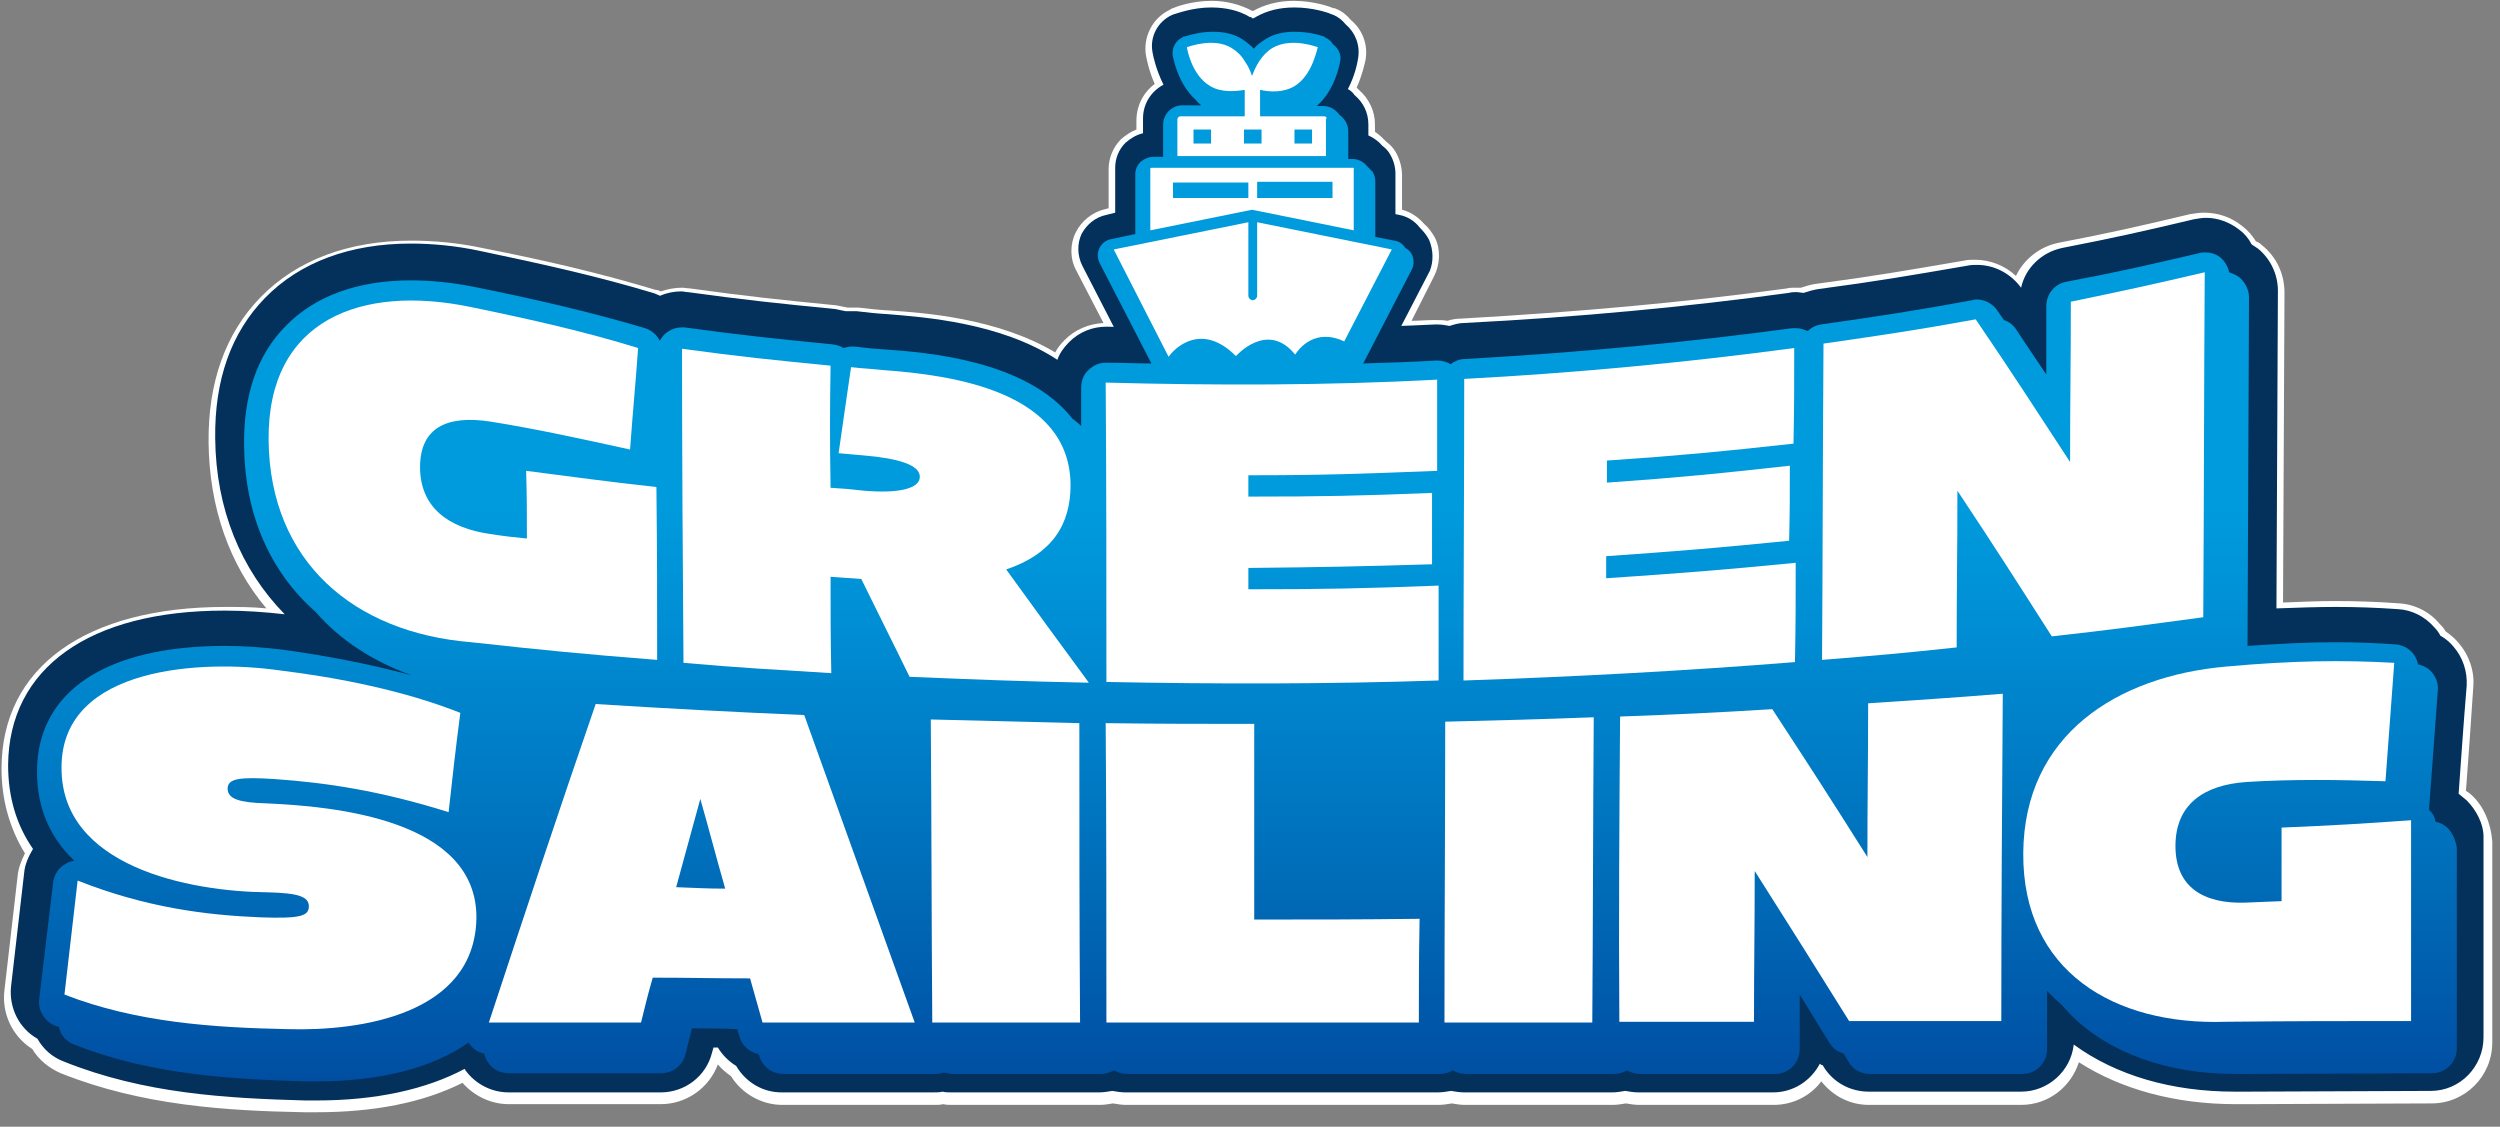
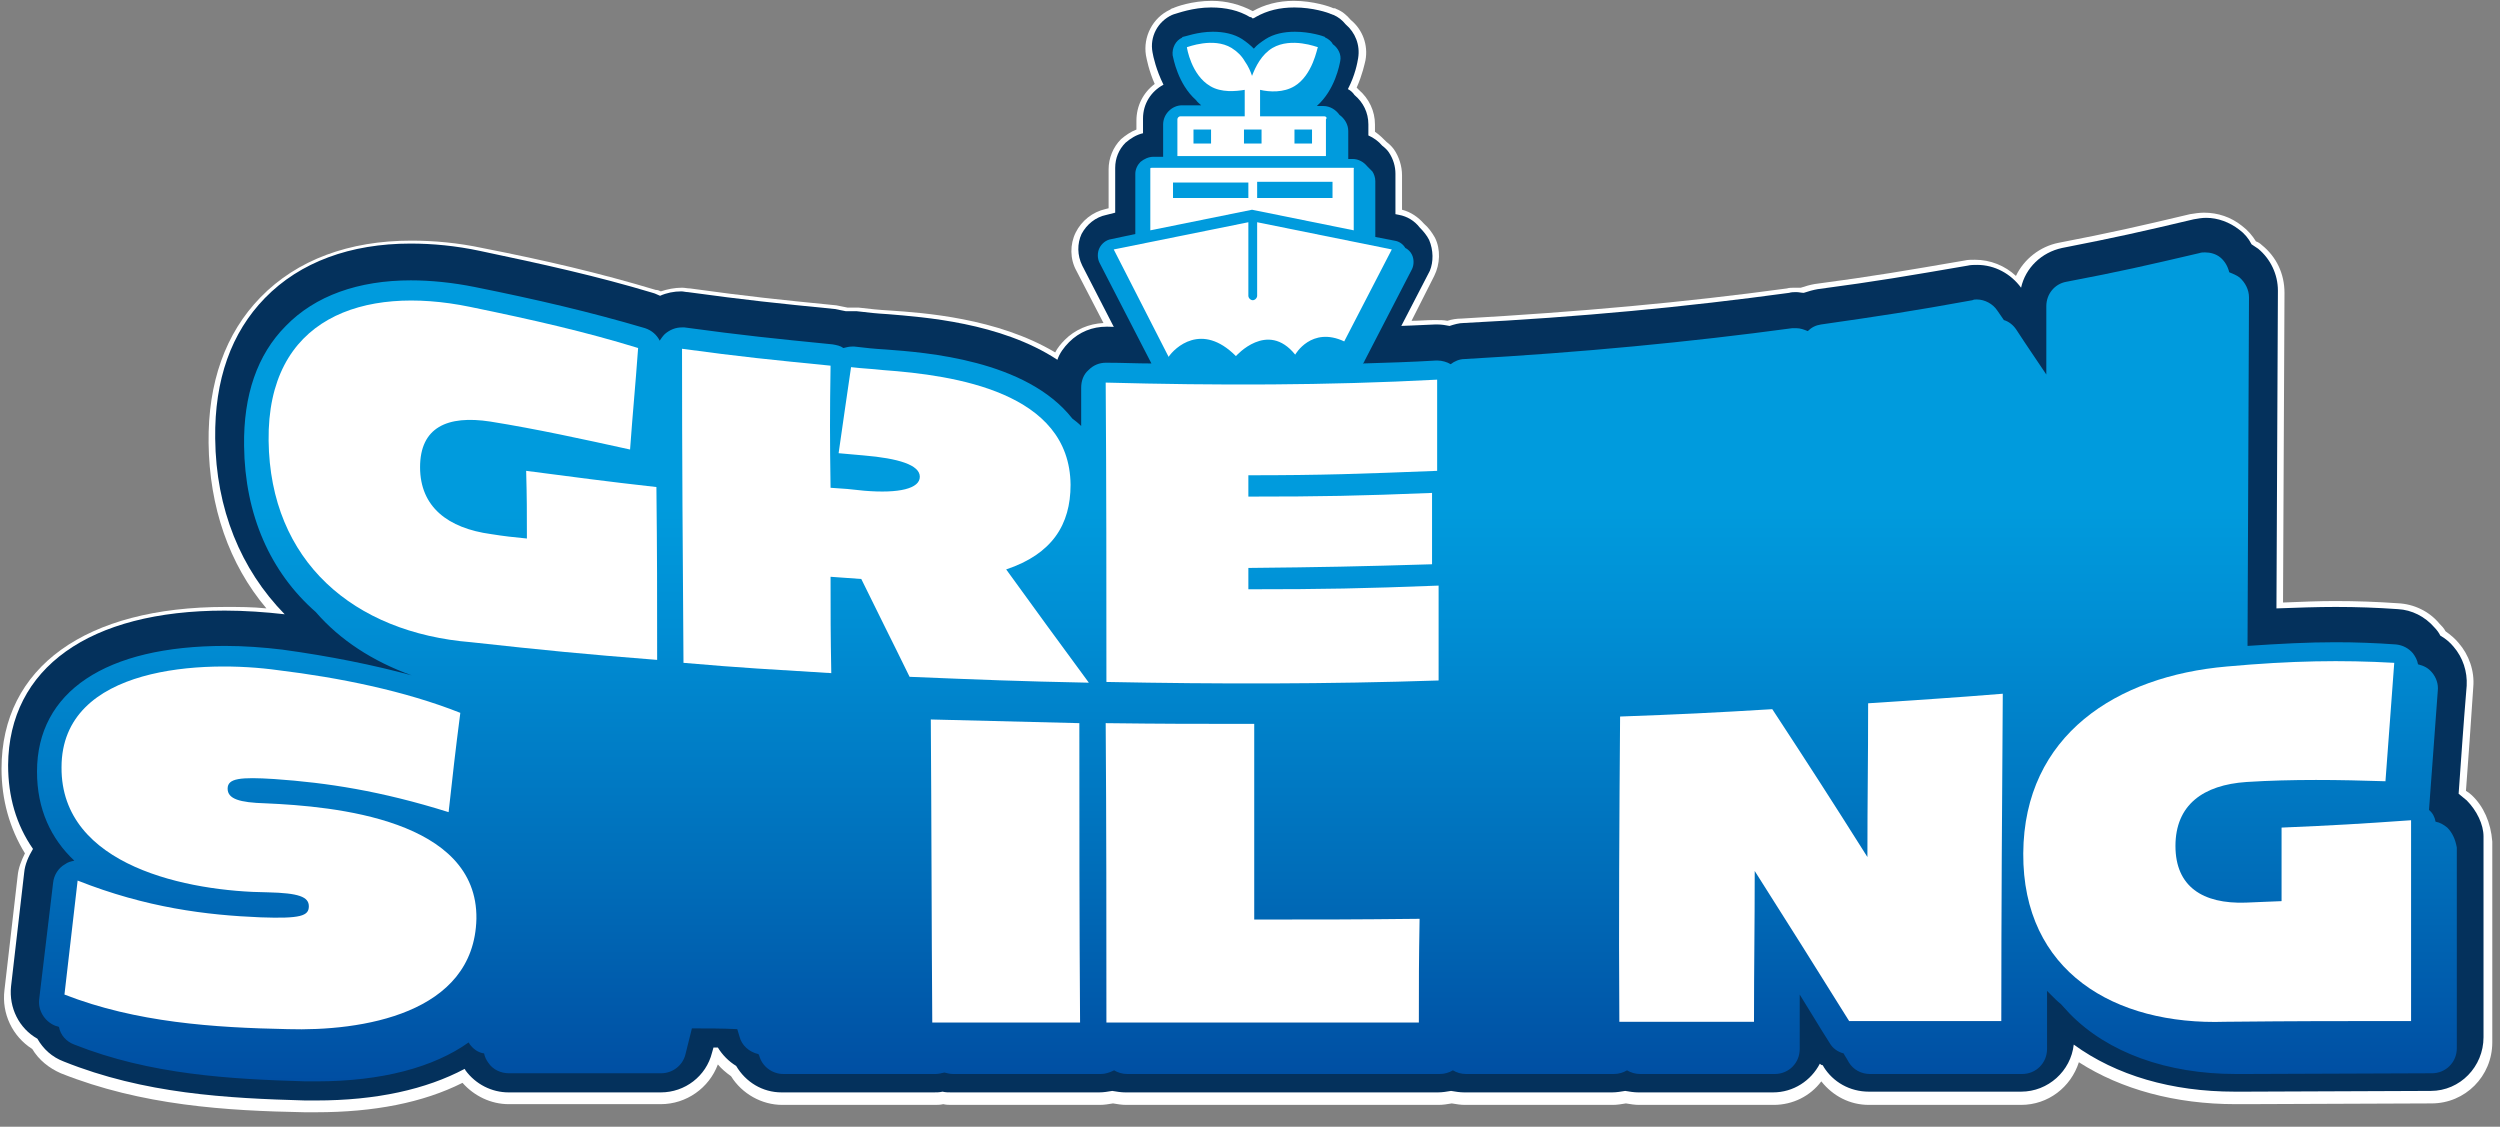
<svg xmlns="http://www.w3.org/2000/svg" width="142" height="64" viewBox="0 0 142 64" fill="none">
  <rect x="0" y="0" width="142" height="64" fill="#808080" stroke="none" />
  <g clip-path="url(#clip0_1933_39318)">
    <path d="M140.399 45.169C140.315 45.086 140.191 45.002 140.066 44.918C140.232 42.788 140.315 41.451 140.482 39.028C140.565 38.108 140.232 37.189 139.65 36.521C139.443 36.27 139.193 36.061 138.902 35.852C138.819 35.685 138.695 35.56 138.57 35.435C137.988 34.724 137.115 34.306 136.201 34.265C134.996 34.181 133.832 34.139 132.627 34.139C131.712 34.139 130.715 34.181 129.676 34.223L129.759 16.634C129.759 15.548 129.302 14.587 128.47 13.918C128.387 13.835 128.263 13.751 128.138 13.71C127.93 13.375 127.681 13.083 127.348 12.832C126.725 12.331 125.977 12.08 125.187 12.08C124.938 12.08 124.647 12.122 124.397 12.164C121.405 12.874 119.95 13.208 116.916 13.793C115.877 14.002 114.963 14.712 114.506 15.673C113.882 15.088 113.051 14.754 112.178 14.754C111.97 14.754 111.763 14.754 111.596 14.796C108.188 15.381 106.526 15.673 103.076 16.133C102.827 16.174 102.536 16.258 102.287 16.342C102.162 16.342 102.037 16.342 101.954 16.342C101.788 16.342 101.622 16.342 101.497 16.383C95.678 17.177 89.652 17.72 83.002 18.096C82.753 18.096 82.462 18.138 82.212 18.222C82.004 18.18 81.797 18.18 81.589 18.18C81.547 18.18 81.423 18.18 81.423 18.18C81.007 18.18 80.591 18.222 80.176 18.222L81.464 15.673C81.797 15.005 81.838 14.169 81.506 13.501C81.34 13.208 81.132 12.916 80.882 12.707C80.55 12.331 80.134 12.038 79.635 11.913V9.949C79.635 9.448 79.469 8.905 79.178 8.487C79.054 8.32 78.929 8.195 78.763 8.069C78.555 7.861 78.347 7.652 78.098 7.484V7.067C78.098 6.315 77.765 5.604 77.183 5.103C77.142 5.061 77.1 5.02 77.059 4.978C77.391 4.226 77.516 3.599 77.557 3.432C77.724 2.555 77.391 1.677 76.726 1.134C76.477 0.842 76.227 0.633 75.895 0.507C75.853 0.466 75.77 0.466 75.729 0.466C75.562 0.382 74.606 0.048 73.484 0.048C72.612 0.048 71.822 0.257 71.157 0.633C70.45 0.257 69.661 0.048 68.829 0.048C67.707 0.048 66.793 0.382 66.627 0.466C66.585 0.466 66.502 0.507 66.46 0.549C65.463 1.009 64.923 2.095 65.089 3.139C65.13 3.348 65.255 4.017 65.588 4.769C64.923 5.27 64.549 6.022 64.549 6.858V7.359C64.216 7.484 63.925 7.693 63.676 7.902C63.219 8.362 62.969 8.989 62.969 9.615V11.829L62.803 11.871C62.055 12.038 61.431 12.54 61.099 13.208C60.767 13.877 60.767 14.712 61.141 15.381L62.678 18.347C61.847 18.389 61.057 18.723 60.476 19.308C60.268 19.517 60.06 19.767 59.935 20.018C56.652 18.055 52.413 17.762 50.542 17.637C49.836 17.595 49.462 17.553 48.755 17.47C48.63 17.47 48.547 17.47 48.423 17.47C48.34 17.47 48.215 17.47 48.132 17.47C47.924 17.428 47.716 17.386 47.508 17.344C44.142 17.01 42.521 16.843 39.196 16.383C39.03 16.383 38.905 16.342 38.739 16.342C38.323 16.342 37.908 16.425 37.534 16.55C37.45 16.509 37.367 16.467 37.243 16.467C34.042 15.506 31.008 14.796 27.392 14.086C26.021 13.793 24.649 13.668 23.361 13.668C19.828 13.668 16.877 14.754 14.799 16.885C12.804 18.932 11.807 21.731 11.848 25.157C11.89 28.792 13.012 32.05 15.132 34.557C14.342 34.474 13.553 34.474 12.804 34.474C4.866 34.474 0.087 37.9 0.087 43.665C0.087 45.42 0.544 47.049 1.417 48.47C1.209 48.887 1.042 49.305 1.001 49.765L0.253 56.24C0.087 57.577 0.71 58.873 1.832 59.583C2.206 60.209 2.788 60.669 3.453 60.961C8.066 62.8 12.846 63.092 17.293 63.176C17.501 63.176 17.709 63.176 17.958 63.176C21.241 63.176 24.026 62.633 26.27 61.505C26.935 62.257 27.891 62.716 28.889 62.716H37.534C38.988 62.716 40.277 61.797 40.775 60.46C40.983 60.711 41.233 60.92 41.523 61.129C42.147 62.131 43.269 62.758 44.433 62.758H53.078C53.244 62.758 53.41 62.758 53.576 62.716C53.743 62.758 53.909 62.758 54.075 62.758H62.471C62.72 62.758 62.969 62.716 63.219 62.674C63.468 62.716 63.717 62.758 63.967 62.758H81.714C81.963 62.758 82.212 62.716 82.462 62.674C82.711 62.716 82.96 62.758 83.21 62.758H91.605C91.855 62.758 92.104 62.716 92.353 62.674C92.603 62.716 92.852 62.758 93.102 62.758H100.749C101.829 62.758 102.827 62.257 103.45 61.421C104.115 62.257 105.071 62.758 106.152 62.758H114.797C116.334 62.758 117.623 61.755 118.08 60.335C120.491 61.881 123.566 62.716 126.974 62.716C127.182 62.716 127.431 62.716 127.598 62.716L138.113 62.674C140.025 62.674 141.562 61.129 141.562 59.207V47.801C141.479 46.715 141.064 45.796 140.399 45.169Z" fill="white" />
    <path d="M81.173 13.626C81.049 13.375 80.841 13.125 80.633 12.916C80.342 12.54 79.926 12.289 79.469 12.206L79.261 12.164V9.866C79.261 9.448 79.137 9.03 78.887 8.654C78.804 8.529 78.68 8.404 78.513 8.278C78.305 8.028 78.015 7.819 77.724 7.693V7.067C77.724 6.398 77.433 5.813 76.934 5.396C76.851 5.27 76.726 5.145 76.56 5.061C76.976 4.267 77.1 3.557 77.142 3.307C77.266 2.555 76.976 1.844 76.435 1.385C76.228 1.134 76.02 0.967 75.729 0.842C75.687 0.842 75.646 0.8 75.604 0.8C75.438 0.716 74.565 0.424 73.526 0.424C72.695 0.424 71.988 0.591 71.323 0.967C71.282 1.009 71.24 1.009 71.157 1.051C71.115 1.009 71.074 0.967 70.991 0.967C70.367 0.591 69.619 0.424 68.788 0.424C67.749 0.424 66.876 0.758 66.71 0.8C66.668 0.8 66.627 0.842 66.585 0.842C65.754 1.218 65.297 2.095 65.463 2.972C65.505 3.223 65.671 3.975 66.086 4.811C65.38 5.187 64.923 5.897 64.923 6.732V7.568C64.549 7.652 64.216 7.86 63.925 8.111C63.551 8.487 63.343 8.989 63.343 9.532V12.08L62.845 12.206C62.221 12.331 61.722 12.749 61.431 13.292C61.182 13.835 61.182 14.503 61.473 15.088L64.632 21.23C64.757 21.48 64.964 21.689 65.172 21.856C65.505 22.274 66.045 22.567 66.627 22.608H66.751C67.416 22.608 68.04 22.274 68.414 21.731C68.455 21.648 68.58 21.606 68.622 21.564C68.622 21.564 68.788 21.564 69.162 21.94C69.536 22.316 70.035 22.525 70.575 22.525C70.617 22.525 70.658 22.525 70.7 22.525C71.282 22.483 71.822 22.232 72.154 21.773C72.196 21.689 72.321 21.606 72.404 21.564C72.445 21.606 72.528 21.648 72.612 21.731C72.986 22.149 73.526 22.399 74.066 22.399C74.149 22.399 74.233 22.399 74.357 22.399C74.939 22.316 75.479 21.982 75.77 21.439C75.812 21.439 75.812 21.48 75.853 21.48C76.144 21.606 76.435 21.689 76.726 21.689C77.474 21.689 78.139 21.271 78.513 20.603L81.215 15.381C81.423 14.879 81.423 14.211 81.173 13.626Z" fill="#04315C" />
    <path d="M140.108 45.461C139.941 45.336 139.817 45.211 139.65 45.085C139.817 42.788 139.9 41.451 140.108 38.944C140.149 38.15 139.9 37.356 139.36 36.73C139.152 36.479 138.902 36.27 138.611 36.103C138.528 35.936 138.404 35.769 138.279 35.643C137.739 35.017 136.99 34.641 136.201 34.599C134.996 34.515 133.873 34.474 132.668 34.474C131.587 34.474 130.507 34.515 129.302 34.557L129.385 16.509C129.385 15.589 128.969 14.712 128.263 14.127C128.138 14.044 128.013 13.96 127.889 13.877C127.722 13.542 127.473 13.25 127.182 13.041C126.642 12.623 125.977 12.373 125.312 12.373C125.062 12.373 124.855 12.414 124.605 12.456C121.613 13.166 120.116 13.501 117.124 14.085C115.96 14.336 115.046 15.213 114.797 16.342C114.215 15.548 113.3 15.046 112.303 15.046C112.137 15.046 111.929 15.046 111.763 15.088C108.355 15.673 106.692 15.966 103.242 16.425C102.993 16.467 102.702 16.55 102.453 16.634C102.328 16.634 102.162 16.592 102.037 16.592C101.912 16.592 101.746 16.592 101.622 16.634C95.803 17.428 89.735 18.013 83.127 18.347C82.877 18.347 82.586 18.43 82.337 18.514C82.129 18.472 81.88 18.43 81.672 18.43C81.63 18.43 81.547 18.43 81.506 18.43C78.015 18.598 74.316 18.681 70.534 18.681C68.081 18.681 65.504 18.639 62.928 18.556H62.845C62.055 18.556 61.307 18.848 60.725 19.433C60.434 19.726 60.185 20.06 60.06 20.436C56.818 18.305 52.413 18.013 50.459 17.846C49.753 17.804 49.379 17.762 48.672 17.678C48.589 17.678 48.506 17.678 48.381 17.678C48.256 17.678 48.132 17.678 48.049 17.678C47.841 17.637 47.633 17.595 47.425 17.553C44.059 17.219 42.438 17.052 39.071 16.592C38.947 16.592 38.822 16.55 38.697 16.55C38.282 16.55 37.866 16.634 37.492 16.801C37.367 16.759 37.243 16.676 37.076 16.634C33.876 15.673 30.842 15.005 27.268 14.253C25.896 13.96 24.566 13.835 23.32 13.835C19.911 13.835 17.044 14.879 15.049 16.927C13.137 18.89 12.181 21.564 12.223 24.906C12.264 28.917 13.677 32.343 16.171 34.891C15.09 34.766 13.885 34.682 12.763 34.682C5.074 34.682 0.502 37.941 0.461 43.456C0.461 45.252 0.918 46.84 1.874 48.219C1.624 48.637 1.416 49.096 1.375 49.556L0.627 56.032C0.502 57.243 1.084 58.413 2.123 58.998C2.456 59.583 2.954 60.042 3.619 60.293C8.191 62.131 12.887 62.382 17.335 62.507C17.542 62.507 17.75 62.507 17.958 62.507C21.366 62.507 24.192 61.88 26.395 60.711C26.395 60.752 26.437 60.752 26.437 60.794C27.018 61.588 27.933 62.048 28.889 62.048H37.533C38.905 62.048 40.11 61.129 40.443 59.792L40.526 59.499H40.775C41.025 59.917 41.399 60.293 41.814 60.544C42.355 61.463 43.311 62.048 44.391 62.048H53.036C53.202 62.048 53.368 62.048 53.535 62.006C53.701 62.048 53.867 62.048 54.033 62.048H62.429C62.678 62.048 62.928 62.006 63.177 61.964C63.426 62.006 63.676 62.048 63.925 62.048H81.672C81.921 62.048 82.171 62.006 82.42 61.964C82.669 62.006 82.919 62.048 83.168 62.048H91.564C91.813 62.048 92.062 62.006 92.312 61.964C92.561 62.006 92.811 62.048 93.06 62.048H100.707C101.871 62.048 102.868 61.379 103.367 60.418C103.409 60.46 103.45 60.502 103.533 60.502C103.533 60.544 103.575 60.544 103.575 60.585C104.115 61.463 105.071 62.006 106.152 62.006H114.797C116.334 62.006 117.623 60.836 117.789 59.332C120.2 61.087 123.358 62.006 126.933 62.006C127.14 62.006 127.39 62.006 127.556 62.006L138.071 61.964C139.734 61.964 141.064 60.585 141.064 58.914V47.509C141.064 46.84 140.689 46.046 140.108 45.461Z" fill="#04315C" />
    <path d="M139.006 47.008C138.798 46.84 138.591 46.715 138.341 46.673C138.3 46.423 138.175 46.172 137.967 46.005C138.175 43.331 138.258 41.952 138.466 39.237C138.508 38.861 138.383 38.485 138.133 38.192C137.926 37.941 137.676 37.816 137.344 37.733C137.302 37.482 137.178 37.273 137.053 37.106C136.804 36.813 136.471 36.646 136.097 36.605C134.933 36.521 133.811 36.479 132.647 36.479C131.11 36.479 129.489 36.563 127.66 36.688C127.66 36.605 127.66 36.563 127.66 36.479L127.743 16.885C127.743 16.467 127.535 16.049 127.203 15.757C127.037 15.632 126.829 15.548 126.621 15.464C126.538 15.13 126.372 14.838 126.122 14.629C125.873 14.42 125.54 14.336 125.249 14.336C125.125 14.336 125.042 14.336 124.917 14.378C121.883 15.088 120.428 15.423 117.353 16.008C116.688 16.133 116.231 16.718 116.231 17.386V21.272C115.732 20.52 115.15 19.684 114.526 18.723C114.36 18.473 114.111 18.264 113.82 18.18C113.695 18.013 113.571 17.804 113.446 17.637C113.197 17.261 112.739 17.01 112.282 17.01C112.199 17.01 112.116 17.01 112.033 17.052C108.583 17.679 106.921 17.929 103.43 18.431C103.139 18.473 102.889 18.598 102.681 18.807C102.474 18.723 102.266 18.64 102.016 18.64C101.933 18.64 101.892 18.64 101.809 18.64C95.948 19.433 89.839 20.018 83.189 20.394C82.898 20.394 82.607 20.52 82.399 20.687C82.192 20.561 81.901 20.478 81.651 20.478C81.61 20.478 81.61 20.478 81.568 20.478C80.197 20.561 78.825 20.603 77.412 20.645C77.454 20.603 77.495 20.561 77.495 20.52L80.197 15.297C80.321 15.047 80.321 14.712 80.197 14.462C80.114 14.295 79.989 14.169 79.823 14.086C79.698 13.877 79.49 13.71 79.199 13.668L78.118 13.459V10.284C78.118 10.075 78.035 9.866 77.952 9.741C77.869 9.657 77.786 9.574 77.703 9.49L77.661 9.448C77.454 9.198 77.163 9.03 76.83 9.03H76.581V7.443C76.581 7.067 76.373 6.733 76.082 6.524C75.874 6.231 75.542 6.022 75.168 6.022H74.794C75.833 5.103 76.082 3.683 76.124 3.474C76.207 3.098 75.999 2.722 75.708 2.513C75.625 2.346 75.459 2.221 75.292 2.137C75.292 2.137 75.251 2.137 75.251 2.095C75.168 2.053 74.419 1.803 73.547 1.803C72.923 1.803 72.341 1.928 71.884 2.221C71.635 2.388 71.385 2.555 71.219 2.764C71.011 2.555 70.804 2.388 70.554 2.221C70.097 1.928 69.515 1.803 68.892 1.803C68.019 1.803 67.271 2.095 67.188 2.095C67.188 2.095 67.146 2.095 67.146 2.137C66.772 2.304 66.564 2.722 66.606 3.14C66.647 3.307 66.897 4.769 67.936 5.688C68.019 5.814 68.144 5.897 68.227 5.981H67.146C66.564 5.981 66.066 6.482 66.066 7.067V8.905H65.525C65.234 8.905 64.985 9.03 64.777 9.198C64.611 9.365 64.486 9.615 64.486 9.866V13.292L63.115 13.584C62.824 13.626 62.575 13.835 62.45 14.086C62.325 14.336 62.325 14.671 62.45 14.921L65.401 20.645C64.569 20.645 63.738 20.603 62.865 20.603H62.824C62.45 20.603 62.117 20.729 61.826 21.021C61.535 21.272 61.411 21.648 61.411 22.024V24.196C61.245 24.029 61.078 23.904 60.912 23.778C58.294 20.436 52.558 20.018 50.314 19.851C49.607 19.809 49.233 19.768 48.527 19.684C48.485 19.684 48.444 19.684 48.402 19.684C48.236 19.684 48.069 19.726 47.903 19.768C47.737 19.642 47.529 19.601 47.28 19.559C43.913 19.224 42.251 19.057 38.884 18.598C38.843 18.598 38.76 18.598 38.718 18.598C38.386 18.598 38.053 18.723 37.762 18.974C37.638 19.099 37.554 19.224 37.471 19.35C37.305 19.016 37.014 18.765 36.64 18.64C33.523 17.721 30.489 17.01 26.956 16.3C25.709 16.049 24.462 15.924 23.34 15.924C20.348 15.924 17.896 16.801 16.233 18.514C14.612 20.144 13.823 22.442 13.864 25.324C13.906 29.251 15.361 32.51 17.937 34.766C19.309 36.354 21.179 37.565 23.382 38.359C21.221 37.774 18.768 37.273 16.025 36.897C14.986 36.772 13.864 36.688 12.784 36.688C6.009 36.688 2.102 39.278 2.102 43.832C2.102 45.963 2.892 47.634 4.222 48.888C4.014 48.929 3.848 48.971 3.682 49.096C3.308 49.305 3.058 49.723 3.017 50.141L2.227 56.742C2.144 57.369 2.518 57.995 3.1 58.246C3.183 58.288 3.266 58.288 3.349 58.33C3.432 58.789 3.765 59.165 4.222 59.332C8.544 61.045 13.075 61.296 17.355 61.421C17.563 61.421 17.771 61.421 17.979 61.421C21.678 61.421 24.629 60.627 26.624 59.207C26.624 59.249 26.665 59.249 26.665 59.291C26.873 59.583 27.164 59.792 27.496 59.834C27.538 60.042 27.621 60.21 27.746 60.377C27.995 60.753 28.452 60.962 28.91 60.962H37.554C38.178 60.962 38.76 60.544 38.926 59.917L39.3 58.413C40.256 58.413 41.004 58.413 41.877 58.455L42.002 58.873C42.126 59.374 42.542 59.75 43.082 59.875L43.124 59.959C43.29 60.586 43.872 61.003 44.495 61.003H53.14C53.306 61.003 53.472 60.962 53.639 60.92C53.805 60.962 53.971 61.003 54.138 61.003H62.533C62.782 61.003 63.032 60.92 63.281 60.794C63.489 60.92 63.738 61.003 64.029 61.003H71.011H81.776C82.067 61.003 82.316 60.92 82.524 60.794C82.732 60.92 82.981 61.003 83.272 61.003H91.668C91.959 61.003 92.208 60.92 92.416 60.794C92.624 60.92 92.873 61.003 93.164 61.003H100.811C101.601 61.003 102.224 60.377 102.224 59.583V56.491C102.723 57.285 103.263 58.204 103.928 59.249C104.095 59.541 104.385 59.75 104.718 59.834C104.801 60.001 104.926 60.168 105.009 60.335C105.258 60.753 105.715 61.003 106.214 61.003H114.859C115.649 61.003 116.272 60.377 116.272 59.583V56.282C116.355 56.366 116.397 56.408 116.48 56.491C116.688 56.7 116.854 56.867 117.062 57.034C117.228 57.202 117.394 57.41 117.56 57.578C119.722 59.792 123.088 61.003 126.995 61.003C127.203 61.003 127.411 61.003 127.577 61.003L138.133 60.962C138.923 60.962 139.547 60.335 139.547 59.541V48.136C139.463 47.676 139.297 47.3 139.006 47.008Z" fill="url(#paint0_linear_1933_39318)" />
    <path d="M37.284 27.664C37.326 31.591 37.326 33.554 37.326 37.482C33.087 37.148 30.967 36.939 26.769 36.479C20.078 35.936 15.34 31.883 15.257 25.032C15.173 18.096 20.576 16.174 26.686 17.428C30.343 18.18 33.253 18.848 36.245 19.767C36.079 22.065 35.954 23.235 35.788 25.533C33.128 24.948 30.468 24.363 27.85 23.945C25.398 23.569 23.86 24.28 23.86 26.536C23.86 28.792 25.439 30.003 27.891 30.337C28.681 30.463 29.097 30.505 29.928 30.588C29.928 29.042 29.928 28.29 29.886 26.744C32.796 27.12 34.292 27.329 37.284 27.664Z" fill="white" />
    <path d="M47.176 27.706C47.924 27.748 48.34 27.789 49.088 27.873C51.083 28.04 52.246 27.748 52.246 27.079C52.246 26.411 51.041 26.035 49.046 25.867C48.464 25.826 48.215 25.784 47.633 25.742C47.924 23.779 48.049 22.776 48.34 20.854C49.046 20.938 49.42 20.938 50.168 21.021C54.241 21.314 60.766 22.274 60.808 27.539C60.808 29.795 59.769 31.466 57.151 32.343C59.021 34.934 59.977 36.229 61.847 38.777C57.774 38.694 55.737 38.61 51.664 38.443C50.584 36.229 50.002 35.101 48.921 32.886C48.215 32.845 47.882 32.803 47.176 32.761C47.176 34.934 47.176 36.02 47.217 38.234C43.851 38.025 42.147 37.942 38.822 37.649C38.78 31.716 38.739 25.784 38.739 19.81C42.105 20.269 43.809 20.436 47.176 20.77C47.134 23.528 47.134 24.907 47.176 27.706Z" fill="white" />
    <path d="M70.907 26.995C70.907 27.497 70.907 27.706 70.907 28.207C75.105 28.207 77.183 28.165 81.34 27.998C81.34 29.627 81.34 30.421 81.34 32.05C77.183 32.176 75.064 32.218 70.907 32.259C70.907 32.761 70.907 32.97 70.907 33.471C75.23 33.471 77.391 33.429 81.713 33.262C81.713 35.434 81.713 36.479 81.713 38.651C75.438 38.86 69.12 38.86 62.844 38.735C62.844 33.053 62.844 27.371 62.803 21.731C69.079 21.898 75.355 21.898 81.63 21.564C81.63 23.653 81.63 24.656 81.63 26.744C77.308 26.912 75.188 26.995 70.907 26.995Z" fill="white" />
-     <path d="M91.273 26.16C91.273 26.661 91.273 26.912 91.273 27.413C95.429 27.121 97.507 26.912 101.663 26.452C101.663 28.165 101.663 29.001 101.622 30.714C97.465 31.131 95.387 31.299 91.231 31.591C91.231 32.092 91.231 32.343 91.231 32.844C95.553 32.552 97.715 32.385 101.996 31.967C101.996 34.223 101.996 35.351 101.954 37.607C95.678 38.108 89.402 38.443 83.127 38.652C83.127 32.928 83.168 27.246 83.168 21.522C89.444 21.188 95.678 20.603 101.912 19.768C101.912 21.94 101.912 23.026 101.871 25.199C97.673 25.658 95.553 25.867 91.273 26.16Z" fill="white" />
-     <path d="M103.575 19.517C107.025 19.016 108.77 18.765 112.22 18.138C114.381 21.313 115.42 22.943 117.581 26.243C117.581 22.608 117.623 20.77 117.623 17.136C120.657 16.509 122.195 16.175 125.229 15.464C125.187 21.982 125.187 28.499 125.145 35.059C121.696 35.518 119.992 35.769 116.542 36.145C114.381 32.761 113.342 31.131 111.181 27.873C111.181 31.424 111.139 33.22 111.139 36.772C108.064 37.106 106.567 37.231 103.492 37.482C103.533 31.466 103.533 25.491 103.575 19.517Z" fill="white" />
    <path d="M14.799 52.105C17.085 52.188 17.542 52.021 17.542 51.478C17.542 50.935 16.96 50.726 15.215 50.684C10.726 50.642 3.453 49.222 3.495 43.582C3.495 37.775 11.641 37.482 15.797 38.067C19.246 38.485 22.987 39.237 26.146 40.49C25.855 42.746 25.73 43.874 25.481 46.13C21.615 44.919 18.581 44.459 15.589 44.25C13.636 44.125 12.929 44.208 12.929 44.793C12.929 45.378 13.594 45.587 15.09 45.629C18.997 45.796 27.143 46.548 27.06 52.188C26.935 57.62 20.493 58.58 16.337 58.455C12.139 58.371 7.734 58.079 3.661 56.491C3.952 53.901 4.118 52.606 4.409 50.016C8.316 51.562 11.724 51.979 14.799 52.105Z" fill="white" />
-     <path d="M51.956 58.079C48.506 58.079 46.76 58.079 43.311 58.079C43.02 57.076 42.895 56.575 42.604 55.572C40.401 55.572 39.279 55.531 37.076 55.531C36.785 56.533 36.661 57.076 36.411 58.079C32.962 58.079 31.216 58.079 27.767 58.079C29.762 52.021 31.756 46.005 33.835 39.989C37.783 40.239 41.731 40.448 45.68 40.615C47.758 46.423 49.877 52.272 51.956 58.079ZM41.191 50.475C40.609 48.428 40.36 47.425 39.778 45.378C39.238 47.384 38.947 48.386 38.406 50.392C39.57 50.434 40.11 50.475 41.191 50.475Z" fill="white" />
    <path d="M61.348 58.079C57.982 58.079 56.319 58.079 52.953 58.079C52.911 52.355 52.911 46.589 52.87 40.866C56.236 40.949 57.94 40.991 61.307 41.075C61.307 46.715 61.307 52.397 61.348 58.079Z" fill="white" />
    <path d="M80.591 58.079C74.69 58.079 68.746 58.079 62.844 58.079C62.844 52.397 62.844 46.715 62.803 41.075C66.169 41.117 67.874 41.117 71.24 41.117C71.24 45.545 71.24 47.801 71.24 52.23C74.981 52.23 76.892 52.23 80.633 52.188C80.591 54.569 80.591 55.739 80.591 58.079Z" fill="white" />
-     <path d="M90.442 58.079C87.075 58.079 85.412 58.079 82.046 58.079C82.046 52.397 82.088 46.673 82.088 40.991C85.454 40.908 87.158 40.866 90.525 40.741C90.483 46.548 90.483 52.313 90.442 58.079Z" fill="white" />
    <path d="M92.021 40.699C95.47 40.574 97.216 40.49 100.666 40.281C102.827 43.582 103.907 45.253 106.069 48.679C106.069 45.211 106.11 43.456 106.11 39.947C109.186 39.738 110.682 39.654 113.758 39.404C113.716 45.587 113.674 51.812 113.674 57.995C110.225 57.995 108.479 57.995 105.03 57.995C102.868 54.528 101.788 52.815 99.668 49.472C99.668 52.898 99.627 54.611 99.627 58.037C96.551 58.037 95.055 58.037 91.979 58.037C91.938 52.272 91.979 46.506 92.021 40.699Z" fill="white" />
    <path d="M136.949 46.589C136.949 50.391 136.949 54.193 136.949 57.995C132.71 57.995 130.632 57.995 126.392 58.037C120.116 58.246 114.88 55.196 114.921 48.469C114.963 41.743 120.241 38.401 126.475 37.858C130.174 37.523 133.042 37.482 135.993 37.649C135.785 40.364 135.702 41.701 135.494 44.375C132.876 44.291 130.216 44.25 127.598 44.417C125.145 44.584 123.566 45.712 123.566 48.052C123.566 50.349 125.104 51.352 127.556 51.269C128.346 51.227 128.761 51.227 129.593 51.185C129.593 49.514 129.593 48.678 129.593 47.007C132.543 46.882 133.998 46.798 136.949 46.589Z" fill="white" />
    <path d="M75.23 6.607H71.572V5.103C72.113 5.229 72.902 5.27 73.526 4.894C74.565 4.268 74.814 2.722 74.856 2.68C74.814 2.68 73.36 2.095 72.279 2.722C71.656 3.098 71.323 3.766 71.115 4.31C71.032 4.059 70.907 3.766 70.7 3.474C70.533 3.181 70.284 2.931 69.951 2.722C68.912 2.095 67.458 2.68 67.416 2.68C67.416 2.722 67.666 4.268 68.746 4.894C69.37 5.27 70.201 5.187 70.7 5.103V6.607H67.042C66.959 6.607 66.876 6.691 66.876 6.774V8.863H75.313V6.774C75.396 6.691 75.313 6.607 75.23 6.607ZM68.788 8.153H67.79V7.359H68.788V8.153ZM71.656 8.153H70.658V7.359H71.656V8.153ZM74.523 8.153H73.526V7.359H74.523V8.153Z" fill="white" />
    <path d="M79.054 14.169L76.352 19.392C74.482 18.514 73.567 20.144 73.567 20.144C71.988 18.18 70.201 20.227 70.201 20.227C68.248 18.264 66.71 19.768 66.377 20.269L63.26 14.169L70.907 12.623V16.801C70.907 16.927 71.032 17.052 71.157 17.052C71.281 17.052 71.406 16.927 71.406 16.801V12.623L79.054 14.169Z" fill="white" />
    <path d="M76.851 9.532H65.421C65.38 9.532 65.338 9.532 65.338 9.574V13.083L71.115 11.913L76.892 13.083V9.574C76.934 9.532 76.892 9.532 76.851 9.532ZM70.907 11.245H66.627V10.367H70.907V11.245ZM75.687 11.245H71.406V10.325H75.687V11.245Z" fill="white" />
  </g>
  <defs>
    <linearGradient id="paint0_linear_1933_39318" x1="70.78" y1="64.144" x2="70.78" y2="28.703" gradientUnits="userSpaceOnUse">
      <stop offset="0.002" stop-color="#00479D" />
      <stop offset="0.407" stop-color="#006DB9" />
      <stop offset="0.81" stop-color="#008ED4" />
      <stop offset="1" stop-color="#009BDD" />
    </linearGradient>
    <clipPath id="clip0_1933_39318">
      <rect width="142" height="64" fill="white" />
    </clipPath>
  </defs>
</svg>